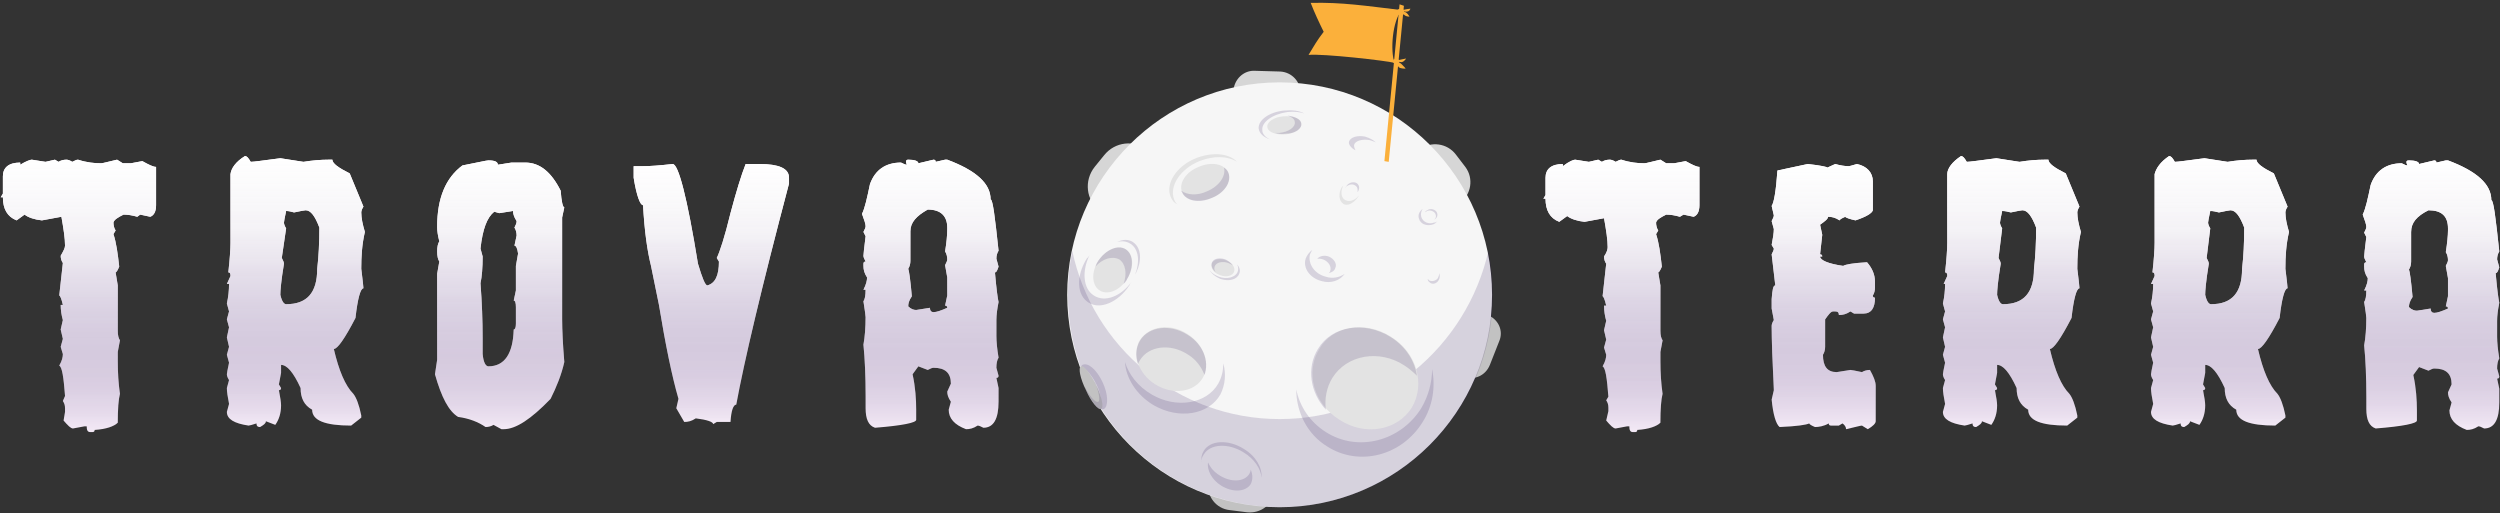
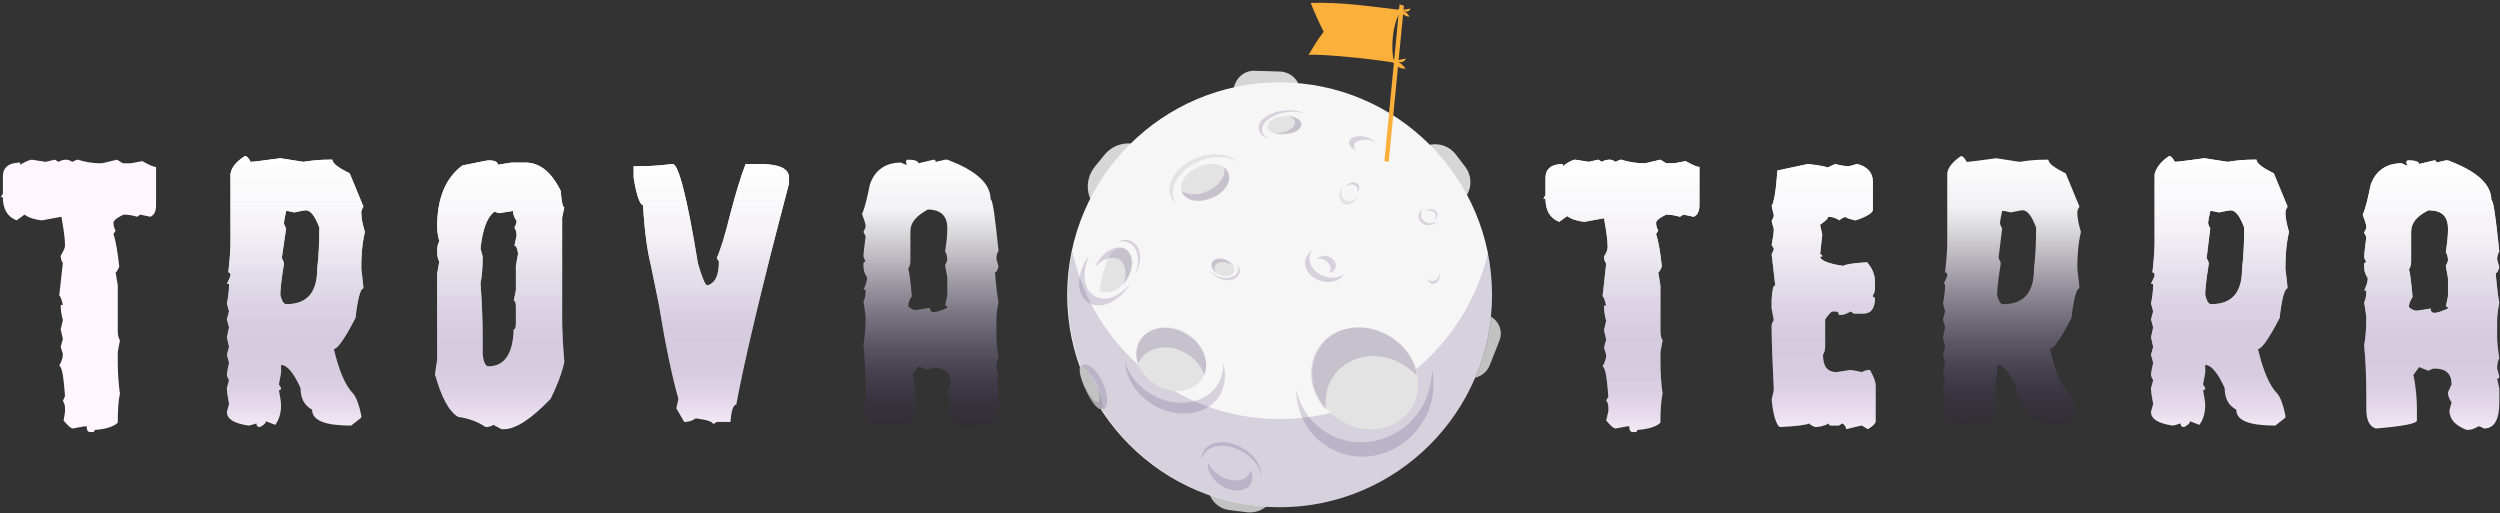
<svg xmlns="http://www.w3.org/2000/svg" version="1.1" id="Layer_1" x="0px" y="0px" viewBox="0 0 346 71" style="enable-background:new 0 0 346 71;" xml:space="preserve">
  <rect x="0" y="0" width="346" height="71" fill="#333333" stroke="none" />
  <style type="text/css">
	.st0{fill:#FFF6FF;}
	.st1{fill:#C2C2C2;}
	.st2{fill:#D6D6D6;}
	.st3{fill:#F6F6F6;}
	.st4{opacity:0.15;fill:#230753;}
	.st5{fill:#E3E3E3;}
	.st6{fill:url(#SVGID_1_);}
	.st7{fill:url(#SVGID_2_);}
	.st8{fill:url(#SVGID_3_);}
	.st9{fill:url(#SVGID_4_);}
	.st10{fill:url(#SVGID_5_);}
	.st11{fill:url(#SVGID_6_);}
	.st12{fill:url(#SVGID_7_);}
	.st13{fill:url(#SVGID_8_);}
	.st14{fill:url(#SVGID_9_);}
	.st15{fill:url(#SVGID_10_);}
	.st16{fill-rule:evenodd;clip-rule:evenodd;fill:#FBB03B;}
</style>
  <g>
    <g>
      <g>
        <g>
          <g>
            <g>
              <g>
                <path class="st0" d="M4.4,22.1l1.9,0.3l1.3-0.3l0.5,0.3c0.3-0.2,0.7-0.3,1.1-0.3c0.2,0,0.5,0.1,0.8,0.3         c0.4-0.2,0.6-0.3,0.8-0.3c1.2,0.4,2.3,0.5,3.2,0.5c0.2,0,0.9-0.2,2.2-0.5l0.8,0.5h1.1l1.6-0.3c0.9,0.5,1.5,0.8,1.9,0.8v5.3         c0,0.9-0.3,1.4-0.8,1.6l-1.4-0.3L19,30c-0.7-0.2-1.3-0.3-1.9-0.3c-0.8,0.4-1.3,0.7-1.4,1.1c0,0.4,0.1,0.8,0.3,1.1l-0.3,0.5         c0.4,1.2,0.6,2.7,0.8,4.5c-0.2,0.5-0.4,0.8-0.5,0.8l0.3,1.8l0,6.3c0,0.6,0.1,1,0.3,1.3l-0.3,1.6v1.3c0,1.6,0.1,3.1,0.3,4.5         c-0.2,0.8-0.3,2.1-0.3,4c-0.5,0.5-1.6,0.9-3.2,1c0,0.2-0.1,0.3-0.3,0.3h-0.3c-0.4,0-0.5-0.3-0.5-0.8h-0.3l-1.6,0.3         c-0.3,0-0.7-0.4-1.3-1.1L9,57v-0.5c0-0.4-0.1-0.7-0.3-1L9,54.8c-0.2-2.6-0.4-4-0.8-4.2c0.4-0.7,0.5-1.2,0.5-1.6l-0.3-1         l0.3-1.1l-0.3-1.3l0.3-1.3c-0.2-0.7-0.3-1.4-0.3-2.1h0.3c-0.2-0.9-0.4-1.3-0.5-1.3l0.5-4.5c-0.2-0.3-0.3-0.6-0.3-1         C8.8,34.7,9,34.3,9,34c0-1-0.2-2.3-0.5-4l-2.7,0.5c-1-0.1-1.9-0.4-2.4-0.8l-1.1,0.8C1,30,0.4,28.9,0.4,27.3H0.1l0.3-0.5v-2.4         c0-1.2,0.8-1.9,2.4-1.9v0.3C3.6,22.3,4.2,22.1,4.4,22.1z" />
                <path class="st0" d="M33.9,21.6c0.3,0,0.5,0.3,0.8,0.8c0.4,0,1.8-0.2,4.1-0.5l3.2,0.5c1.2-0.2,2.4-0.3,3.5-0.3H46         c0,0.5,0.8,1.1,2.4,1.9l1.9,4.6c-0.2,0.3-0.3,0.6-0.3,0.8c0,0.8,0.2,1.7,0.5,2.7c-0.4,1.7-0.5,3.4-0.5,5.1         c0.2,1.6,0.3,2.5,0.3,2.7c-0.4,0-0.8,1.4-1.1,4.1c-1.5,2.9-2.5,4.3-3,4.3c0.7,3,1.6,5.1,2.7,6.2c0.4,0.5,0.8,1.5,1.1,3v0.3         l-1.4,1.1c-3.6,0-5.4-0.7-5.4-2.2c-1.1-0.6-1.6-1.6-1.6-3c-1-2.2-1.9-3.2-2.7-3.2l0,1.1l-0.3,1.6l0.3,0.5         c0,0.2-0.1,0.3-0.3,0.3c0.2,1,0.3,1.7,0.3,2.1c0,1.1-0.3,2-0.8,2.7l-1.3-0.5c0,0.3-0.3,0.5-0.8,0.8c-0.4,0-0.5-0.2-0.5-0.5         c-0.6,0.2-1,0.3-1.1,0.3c-2-0.3-3-0.9-3-1.9l0.3-1.1c-0.2-1-0.3-1.7-0.3-2.2l0.3-1.1c-0.2-0.3-0.3-0.6-0.3-0.8         c0-0.1,0.1-0.7,0.3-1.6l-0.3-1.1l0.3-1.1l-0.3-1.3l0.3-1.4l-0.3-1.1l0.3-1.1l-0.3-1.1c0.2-0.9,0.3-1.8,0.3-2.7h-0.3l0.5-1.1         c0-0.4-0.1-0.5-0.3-0.5c0.2-1.8,0.3-3.2,0.3-4.1l0-9.5C32,23.3,32.6,22.4,33.9,21.6z M39.6,29.2c-0.2,0.9-0.3,1.5-0.3,1.6         c0,0.2,0.1,0.5,0.3,0.8L39,35.7c0.2,0.4,0.3,0.6,0.3,0.8c-0.4,2.4-0.5,3.8-0.5,4.3c0.2,0.9,0.5,1.3,0.8,1.3         c2.9,0,4.3-1.6,4.3-4.9c0.2-1.7,0.3-3.6,0.3-5.7c-0.6-1.6-1.2-2.4-1.9-2.4c-0.1,0-0.7,0.1-1.6,0.3         C40.3,29.3,40,29.2,39.6,29.2z" />
                <path class="st0" d="M67.6,22.2c0.9,0,1.3,0.2,1.3,0.6l1.9-0.3l1.9,0c2,0,3.6,1.3,4.9,3.9c0.1,1.5,0.3,2.3,0.5,2.3l-0.3,1.4         l0,14.1c0,1.5,0.1,3.5,0.3,5.9c-0.4,1.8-1.1,3.5-1.9,5.1c-2.7,2.8-4.8,4.2-6.5,4.2h-0.3l-1.1-0.6c-0.3,0.2-0.7,0.3-1.1,0.3         c-1-0.7-2.3-1.2-3.8-1.4c-1.3-0.8-2.3-2.7-3.2-5.9l0.3-2l0-11.9l0.3-1.7c-0.2-0.3-0.3-0.8-0.3-1.4c0-0.6,0.1-1.1,0.3-1.4         c-0.2-0.8-0.3-1.4-0.3-2c0-4,1.2-6.8,3.5-8.5C66.1,22.5,67.3,22.2,67.6,22.2z M68.4,29.3c-1,0.8-1.6,2.4-1.9,5.1l0.3,1.1         c0,1.5-0.1,2.8-0.3,3.7c0.2,2.6,0.3,5.2,0.3,7.6V49c0.1,1.1,0.4,1.7,0.8,1.7c2.2,0,3.4-1.7,3.5-5.1c0.2,0,0.3-0.3,0.3-0.8         v-2.3c0-0.6-0.1-0.9-0.3-0.9l0.3-1.4l0-3.4l0.3-1.7c-0.1-0.8-0.3-1.1-0.5-1.1l0.3-1.4c0-0.4-0.1-0.8-0.3-1.1         c0.2-0.4,0.3-0.6,0.3-0.9c-0.4-0.6-0.5-1.1-0.5-1.4l-1.9,0.3L68.4,29.3z" />
                <path class="st0" d="M93.1,22.7c0.8,0,2,4.6,3.5,13.8c0.6,2,1,3,1.3,3c1.1-0.3,1.6-1.4,1.6-3.3l-0.3-0.5         c0.4-0.8,1.1-2.9,1.9-6.2c0.8-3,1.5-5.3,2.1-6.8h1.9c2.7,0,4.1,0.6,4.1,1.9v0.8c-3.8,14.4-6.2,24.6-7.3,30.6         c-0.4,0-0.7,0.8-0.8,2.4h-1.9l-0.5,0.3c0-0.3-0.8-0.6-2.4-0.8c-0.6,0.4-1.1,0.5-1.6,0.5l-1.1-1.9l0.3-1.3         c-0.9-3.1-1.8-7.5-2.7-13l-1.1-5.4c-0.5-2-0.9-4.7-1.1-8.4c-0.4,0-0.9-1.3-1.3-3.8l0-1.6h1.3C90,23,91.3,22.9,93.1,22.7z" />
-                 <path class="st0" d="M125.7,22.1c0.9,0,1.4,0.2,1.4,0.5l2.1-0.5c0.2,0,0.3,0.1,0.3,0.3l1.3-0.3h0.3c4,1.5,6,3.3,6,5.5         c0.3,0,0.6,2.4,1.1,7.1c-0.2,0.3-0.3,0.7-0.3,1.1l0.3,1.1c-0.2,0.6-0.3,0.8-0.5,0.8c0.2,2.3,0.4,3.7,0.5,4.1         c-0.2,1-0.3,1.8-0.3,2.5v2.2c0,0.8,0.1,1.8,0.3,3c-0.2,0.3-0.3,0.8-0.3,1.4l0.3,1.1c0,0.2-0.1,0.3-0.3,0.3l0.3,1.4v1.9         c0,2.4-0.7,3.6-2.1,3.6c-0.4-0.2-0.6-0.3-0.8-0.3c-0.6,0.4-1.1,0.5-1.6,0.5c-1.6-0.6-2.4-1.5-2.4-2.7l0.3-1.1         c-0.4-0.6-0.5-1-0.5-1.4l0.5-1.1c0-1.5-0.8-2.2-2.4-2.2c-0.2,0-0.4,0.1-0.8,0.3l-1.3-0.5l-0.8,1.1c0.4,1.8,0.5,3.5,0.5,4.9         v1.4c0,0.4-1.9,0.8-5.7,1.1c-0.9-0.3-1.3-1.2-1.3-2.7v-1.7c0-2.7-0.1-5.1-0.3-7.1c0.2-1.1,0.3-2.4,0.3-3.8         c0-0.2-0.1-0.9-0.3-2.2c0.2-0.3,0.3-0.8,0.3-1.6h-0.3c0.4-0.8,0.5-1.3,0.5-1.7c-0.4-0.6-0.5-1.1-0.5-1.6v-0.3         c0-0.2,0.1-0.3,0.3-0.3c-0.2-0.4-0.3-0.6-0.3-0.8c0-0.2,0.1-1.1,0.3-2.7l-0.3-0.6c0.2-0.4,0.3-0.6,0.3-0.8         c0-0.3-0.2-0.9-0.5-1.7c0.4-0.8,0.7-2.2,1.1-4.1c0.7-2,2.2-3,4.3-3c0.4,0.2,0.6,0.3,0.8,0.3         C125.3,22.3,125.4,22.1,125.7,22.1z M126,32v4.1c0,0.4-0.1,0.8-0.3,1.1c0.1,0.2,0.3,1.5,0.5,3.8c-0.4,0.6-0.5,1-0.5,1.4         c0.4,0.4,0.8,0.5,1.1,0.5l1.9-0.3c0,0.4,0.2,0.6,0.5,0.6c0.4,0,1-0.2,1.9-0.6c0-0.2-0.1-0.3-0.3-0.3l0.3-1.4v-2.5l-0.3-1.7         c0.2-0.4,0.3-0.6,0.3-0.8c0-0.4-0.1-0.8-0.3-1.1c0.2-1.2,0.3-2.3,0.3-3v-0.3c0-1.6-0.9-2.5-2.7-2.5         C126.8,29.9,126,30.8,126,32z" />
                <path class="st0" d="M218,22.1l1.9,0.3l1.3-0.3l0.5,0.3c0.3-0.2,0.7-0.3,1.1-0.3c0.2,0,0.5,0.1,0.8,0.3         c0.4-0.2,0.6-0.3,0.8-0.3c1.2,0.4,2.3,0.5,3.2,0.5c0.2,0,0.9-0.2,2.2-0.5l0.8,0.5h1.1l1.6-0.3c0.9,0.5,1.5,0.8,1.9,0.8v5.3         c0,0.9-0.3,1.4-0.8,1.6l-1.4-0.3l-0.5,0.3c-0.7-0.2-1.3-0.3-1.9-0.3c-0.8,0.4-1.3,0.7-1.4,1.1c0,0.4,0.1,0.8,0.3,1.1         l-0.3,0.5c0.4,1.2,0.6,2.7,0.8,4.5c-0.2,0.5-0.4,0.8-0.5,0.8l0.3,1.8l0,6.3c0,0.6,0.1,1,0.3,1.3l-0.3,1.6v1.3         c0,1.6,0.1,3.1,0.3,4.5c-0.2,0.8-0.3,2.1-0.3,4c-0.5,0.5-1.6,0.9-3.2,1c0,0.2-0.1,0.3-0.3,0.3h-0.3c-0.4,0-0.5-0.3-0.5-0.8         h-0.3l-1.6,0.3c-0.3,0-0.7-0.4-1.3-1.1l0.3-1.3v-0.5c0-0.4-0.1-0.7-0.3-1l0.3-0.5c-0.2-2.6-0.4-4-0.8-4.2         c0.4-0.7,0.5-1.2,0.5-1.6l-0.3-1l0.3-1.1l-0.3-1.3l0.3-1.3c-0.2-0.7-0.3-1.4-0.3-2.1h0.3c-0.2-0.9-0.4-1.3-0.5-1.3l0.5-4.5         c-0.2-0.3-0.3-0.6-0.3-1c0.4-0.6,0.5-1,0.5-1.3c0-1-0.2-2.3-0.5-4l-2.7,0.5c-1-0.1-1.9-0.4-2.4-0.8l-1.1,0.8         c-1.3-0.5-1.9-1.6-1.9-3.2h-0.3l0.3-0.5v-2.4c0-1.2,0.8-1.9,2.4-1.9v0.3C217.2,22.3,217.8,22.1,218,22.1z" />
                <path class="st0" d="M250.2,22.7c1.8,0.2,2.7,0.4,2.7,0.5l1.1-0.5c0.7,0.2,1.3,0.3,1.9,0.3c0.1,0,0.4-0.1,1.1-0.3         c1.4,0.3,2.2,1.2,2.2,2.4v4c-0.1,0.4-0.9,0.9-2.4,1.4c-0.9-0.2-1.4-0.4-1.4-0.5c-0.5,0.2-0.8,0.4-0.8,0.5         c-0.6-0.4-1.1-0.5-1.6-0.5c0,0.3-0.4,0.6-1.1,1.1l0.3,1.4l-0.3,2.7c0.2,0,0.3,0.1,0.3,0.3h-0.3c0,0.5,1.1,1,3.2,1.3         c0.3-0.2,1.4-0.4,3.3-0.5c0.7,0.8,1.1,1.7,1.1,2.7v0.8c0,0.4-0.1,0.8-0.3,1.1c0,0.2,0.1,0.3,0.3,0.3c0,1.4-0.5,2.2-1.6,2.2         l-1.3,0l-0.5-0.3c-0.6,0.4-1.1,0.5-1.6,0.5c0-0.4-0.2-0.5-0.5-0.5h-0.3c-0.3,0-0.6,0.4-1.1,1.1l0,3.8c0,0.4-0.1,0.8-0.3,1.1         c0,1.6,0.6,2.4,1.9,2.4l1.9-0.3c0.1,0,0.7,0.1,1.6,0.3c0.3-0.2,0.7-0.3,1.1-0.3c0.5,0.9,0.8,1.6,0.8,2.2v4.9         c0,0.3-0.4,0.7-1.1,1.1l-0.8-0.5c-0.2,0-0.9,0.2-2.2,0.5c0-0.3-0.2-0.6-0.5-0.8l-0.5,0.3h-1.1c-0.2,0-0.3-0.1-0.3-0.3         c-0.7,0.4-1.4,0.5-1.9,0.5c-0.5-0.2-0.8-0.4-0.8-0.5c-0.4,0.2-1.7,0.4-4.1,0.5c-0.5-0.4-0.9-1.7-1.1-3.8l0.3-1.3         c-0.2-4-0.3-6.9-0.3-8.9c0-0.2,0.1-0.5,0.3-0.8l-0.3-1.6v-1.3c0.1-1.3,0.2-1.9,0.5-1.9l-0.5-4.3c0.2-0.4,0.3-0.6,0.3-0.8         l-0.3-0.5c0.2-1,0.3-1.7,0.3-2.2l-0.3-1.1c0.2-0.4,0.3-0.6,0.3-0.8l-0.3-1.3c0.3-0.4,0.6-2,0.8-4.9L250.2,22.7z" />
-                 <path class="st0" d="M271.4,21.6c0.3,0,0.5,0.3,0.8,0.8c0.4,0,1.8-0.2,4.1-0.5l3.2,0.5c1.2-0.2,2.4-0.3,3.5-0.3h0.5         c0,0.5,0.8,1.1,2.4,1.9l1.9,4.6c-0.2,0.3-0.3,0.6-0.3,0.8c0,0.8,0.2,1.7,0.5,2.7c-0.4,1.7-0.5,3.4-0.5,5.1         c0.2,1.6,0.3,2.5,0.3,2.7c-0.4,0-0.8,1.4-1.1,4.1c-1.5,2.9-2.5,4.3-3,4.3c0.7,3,1.6,5.1,2.7,6.2c0.4,0.5,0.8,1.5,1.1,3v0.3         l-1.4,1.1c-3.6,0-5.4-0.7-5.4-2.2c-1.1-0.6-1.6-1.6-1.6-3c-1-2.2-1.9-3.2-2.7-3.2v1.1l-0.3,1.6l0.3,0.5         c0,0.2-0.1,0.3-0.3,0.3c0.2,1,0.3,1.7,0.3,2.1c0,1.1-0.3,2-0.8,2.7l-1.3-0.5c0,0.3-0.3,0.5-0.8,0.8c-0.4,0-0.5-0.2-0.5-0.5         c-0.6,0.2-1,0.3-1.1,0.3c-2-0.3-3-0.9-3-1.9l0.3-1.1c-0.2-1-0.3-1.7-0.3-2.2l0.3-1.1c-0.2-0.3-0.3-0.6-0.3-0.8         c0-0.1,0.1-0.7,0.3-1.6l-0.3-1.1l0.3-1.1l-0.3-1.3l0.3-1.4l-0.3-1.1l0.3-1.1l-0.3-1.1c0.2-0.9,0.3-1.8,0.3-2.7H269l0.5-1.1         c0-0.4-0.1-0.5-0.3-0.5c0.2-1.8,0.3-3.2,0.3-4.1l0-9.5C269.5,23.3,270.2,22.4,271.4,21.6z M277.1,29.2         c-0.2,0.9-0.3,1.5-0.3,1.6c0,0.2,0.1,0.5,0.3,0.8l-0.5,4.1c0.2,0.4,0.3,0.6,0.3,0.8c-0.4,2.4-0.5,3.8-0.5,4.3         c0.2,0.9,0.5,1.3,0.8,1.3c2.9,0,4.3-1.6,4.3-4.9c0.2-1.7,0.3-3.6,0.3-5.7c-0.6-1.6-1.2-2.4-1.9-2.4c-0.1,0-0.7,0.1-1.6,0.3         C277.9,29.3,277.5,29.2,277.1,29.2z" />
                <path class="st0" d="M300.2,21.6c0.3,0,0.5,0.3,0.8,0.8c0.4,0,1.8-0.2,4.1-0.5l3.2,0.5c1.2-0.2,2.4-0.3,3.5-0.3h0.5         c0,0.5,0.8,1.1,2.4,1.9l1.9,4.6c-0.2,0.3-0.3,0.6-0.3,0.8c0,0.8,0.2,1.7,0.5,2.7c-0.4,1.7-0.5,3.4-0.5,5.1         c0.2,1.6,0.3,2.5,0.3,2.7c-0.4,0-0.8,1.4-1.1,4.1c-1.5,2.9-2.5,4.3-3,4.3c0.7,3,1.6,5.1,2.7,6.2c0.4,0.5,0.8,1.5,1.1,3v0.3         l-1.4,1.1c-3.6,0-5.4-0.7-5.4-2.2c-1.1-0.6-1.6-1.6-1.6-3c-1-2.2-1.9-3.2-2.7-3.2l0,1.1l-0.3,1.6l0.3,0.5         c0,0.2-0.1,0.3-0.3,0.3c0.2,1,0.3,1.7,0.3,2.1c0,1.1-0.3,2-0.8,2.7l-1.3-0.5c0,0.3-0.3,0.5-0.8,0.8c-0.4,0-0.5-0.2-0.5-0.5         c-0.6,0.2-1,0.3-1.1,0.3c-2-0.3-3-0.9-3-1.9l0.3-1.1c-0.2-1-0.3-1.7-0.3-2.2l0.3-1.1c-0.2-0.3-0.3-0.6-0.3-0.8         c0-0.1,0.1-0.7,0.3-1.6l-0.3-1.1l0.3-1.1l-0.3-1.3l0.3-1.4l-0.3-1.1l0.3-1.1l-0.3-1.1c0.2-0.9,0.3-1.8,0.3-2.7h-0.3l0.5-1.1         c0-0.4-0.1-0.5-0.3-0.5c0.2-1.8,0.3-3.2,0.3-4.1l0-9.5C298.4,23.3,299,22.4,300.2,21.6z M305.9,29.2         c-0.2,0.9-0.3,1.5-0.3,1.6c0,0.2,0.1,0.5,0.3,0.8l-0.5,4.1c0.2,0.4,0.3,0.6,0.3,0.8c-0.4,2.4-0.5,3.8-0.5,4.3         c0.2,0.9,0.5,1.3,0.8,1.3c2.9,0,4.3-1.6,4.3-4.9c0.2-1.7,0.3-3.6,0.3-5.7c-0.6-1.6-1.2-2.4-1.9-2.4c-0.1,0-0.7,0.1-1.6,0.3         C306.7,29.3,306.3,29.2,305.9,29.2z" />
                <path class="st0" d="M333.4,22.2c0.9,0,1.4,0.2,1.4,0.5l2.1-0.5c0.2,0,0.3,0.1,0.3,0.3l1.3-0.3h0.3c4,1.5,6,3.3,6,5.5         c0.3,0,0.6,2.4,1.1,7.1c-0.2,0.3-0.3,0.7-0.3,1.1l0.3,1.1c-0.2,0.6-0.3,0.8-0.5,0.8c0.2,2.3,0.4,3.7,0.5,4.1         c-0.2,1-0.3,1.8-0.3,2.5v2.2c0,0.8,0.1,1.8,0.3,3c-0.2,0.3-0.3,0.8-0.3,1.4l0.3,1.1c0,0.2-0.1,0.3-0.3,0.3l0.3,1.4v1.9         c0,2.4-0.7,3.6-2.1,3.6c-0.4-0.2-0.6-0.3-0.8-0.3c-0.6,0.4-1.1,0.5-1.6,0.5c-1.6-0.6-2.4-1.5-2.4-2.7l0.3-1.1         c-0.4-0.6-0.5-1-0.5-1.4l0.5-1.1c0-1.5-0.8-2.2-2.4-2.2c-0.2,0-0.4,0.1-0.8,0.3l-1.3-0.5l-0.8,1.1c0.4,1.8,0.5,3.5,0.5,4.9         v1.4c0,0.4-1.9,0.8-5.7,1.1c-0.9-0.3-1.3-1.2-1.3-2.7v-1.7c0-2.7-0.1-5.1-0.3-7.1c0.2-1.1,0.3-2.4,0.3-3.8         c0-0.2-0.1-0.9-0.3-2.2c0.2-0.3,0.3-0.8,0.3-1.6h-0.3c0.4-0.8,0.5-1.3,0.5-1.7c-0.4-0.6-0.5-1.1-0.5-1.6v-0.3         c0-0.2,0.1-0.3,0.3-0.3c-0.2-0.4-0.3-0.6-0.3-0.8c0-0.2,0.1-1.1,0.3-2.7l-0.3-0.6c0.2-0.4,0.3-0.6,0.3-0.8         c0-0.3-0.2-0.9-0.5-1.7c0.4-0.8,0.7-2.2,1.1-4.1c0.7-2,2.2-3,4.3-3c0.4,0.2,0.6,0.3,0.8,0.3         C332.9,22.3,333.1,22.2,333.4,22.2z M333.7,32.1v4.1c0,0.4-0.1,0.8-0.3,1.1c0.1,0.2,0.3,1.5,0.5,3.8c-0.4,0.6-0.5,1-0.5,1.4         c0.4,0.4,0.8,0.5,1.1,0.5l1.9-0.3c0,0.4,0.2,0.6,0.5,0.6c0.4,0,1-0.2,1.9-0.6c0-0.2-0.1-0.3-0.3-0.3l0.3-1.4v-2.5l-0.3-1.7         c0.2-0.4,0.3-0.6,0.3-0.8c0-0.4-0.1-0.8-0.3-1.1c0.2-1.3,0.3-2.3,0.3-3v-0.3c0-1.7-0.9-2.5-2.7-2.5         C334.5,29.9,333.7,30.8,333.7,32.1z" />
              </g>
            </g>
          </g>
          <g>
            <path class="st1" d="M171.2,62l2.4,0.3c1.9,0.2,3.2,1.9,3,3.8l-0.2,1.8c-0.2,1.9-1.9,3.2-3.8,3l-2.4-0.3       c-1.9-0.2-3.2-1.9-3-3.8l0.2-1.8C167.7,63.1,169.4,61.8,171.2,62z" />
            <path class="st1" d="M198.2,47.4l1.3-3.3c0.6-1.5,2.2-2.2,3.6-1.6l2.8,1.1c1.5,0.6,2.2,2.2,1.6,3.6l-1.3,3.3       c-0.6,1.5-2.2,2.2-3.6,1.6l-2.8-1.1C198.4,50.5,197.7,48.9,198.2,47.4z" />
            <path class="st2" d="M201.5,21.4l1.3,1.7c1.2,1.6,0.8,3.8-0.7,5l-1.2,0.9c-1.6,1.2-3.8,0.8-5-0.7l-1.3-1.7       c-1.2-1.6-0.8-3.8,0.7-5l1.2-0.9C198,19.5,200.3,19.8,201.5,21.4z" />
            <path class="st2" d="M173.7,9.8l3.5,0.1c1.6,0.1,2.8,1.4,2.8,3l-0.1,2.9c-0.1,1.6-1.4,2.8-3,2.8l-3.5-0.1       c-1.6-0.1-2.8-1.4-2.8-3l0.1-2.9C170.8,11,172.1,9.7,173.7,9.8z" />
            <path class="st2" d="M159.6,26.9l-1.3,1.6c-1.5,1.9-4.2,2.2-6.1,0.7l0,0c-1.9-1.5-2.2-4.2-0.7-6.1l1.3-1.6       c1.5-1.9,4.2-2.2,6.1-0.7l0,0C160.7,22.3,161.1,25,159.6,26.9z" />
            <path class="st3" d="M206.5,40.8c0,16.2-13.2,29.4-29.4,29.4c-16.2,0-29.4-13.2-29.4-29.4c0-16.2,13.2-29.4,29.4-29.4       C193.3,11.4,206.5,24.6,206.5,40.8z" />
            <path class="st4" d="M177.1,58c-14.1,0-25.9-10-28.7-23.3c-0.4,2-0.6,4-0.6,6.1c0,16.2,13.2,29.4,29.4,29.4       c16.2,0,29.4-13.2,29.4-29.4c0-2.1-0.2-4.1-0.6-6.1C203,48,191.2,58,177.1,58z" />
            <path class="st5" d="M170,23.9c0.5,1.2-0.5,2.8-2.3,3.5c-1.8,0.7-3.6,0.4-4.1-0.8c-0.5-1.2,0.5-2.8,2.3-3.5       C167.7,22.3,169.5,22.7,170,23.9z" />
            <path class="st5" d="M162.5,27.6c-0.7-1.8,0.8-4.2,3.5-5.3c2-0.8,4-0.7,5.2,0.1c-1.1-1.2-3.4-1.4-5.7-0.5       c-2.7,1.1-4.2,3.5-3.5,5.3c0.2,0.5,0.5,0.9,1,1.1C162.8,28.2,162.6,27.9,162.5,27.6z" />
            <path class="st4" d="M170,23.9c-0.1-0.3-0.3-0.5-0.6-0.7c0.3,1.2-0.7,2.6-2.4,3.3c-1.3,0.6-2.7,0.5-3.5-0.1       c0,0.1,0,0.1,0.1,0.2c0.5,1.2,2.3,1.6,4.1,0.8C169.5,26.7,170.5,25.1,170,23.9z" />
            <path class="st5" d="M180.1,17.1c0.1,0.7-0.9,1.4-2.2,1.5c-1.3,0.1-2.4-0.3-2.5-1c-0.1-0.7,0.9-1.4,2.2-1.5       S180.1,16.4,180.1,17.1z" />
            <path class="st5" d="M186.2,27.7c-0.6-0.3-0.7-1.2-0.3-2c-0.1,0.1-0.1,0.1-0.2,0.2c-0.5,0.9-0.4,1.9,0.2,2.3       c0.6,0.4,1.5-0.1,2.1-1c0-0.1,0.1-0.2,0.1-0.2C187.6,27.7,186.8,28,186.2,27.7z" />
            <path class="st4" d="M174.7,18c-0.1-1.1,1.4-2.2,3.5-2.5c0.9-0.1,1.7,0,2.3,0.2c-0.7-0.4-1.7-0.5-2.8-0.4       c-2,0.2-3.6,1.3-3.5,2.5c0.1,0.7,0.7,1.2,1.6,1.5C175.1,19,174.7,18.5,174.7,18z" />
            <path class="st4" d="M180.1,17.1c-0.1-0.6-0.9-1-1.9-1.1c0.6,0.2,1,0.5,1,0.9c0.1,0.7-0.9,1.4-2.2,1.5c-0.2,0-0.3,0-0.5,0       c0.4,0.1,0.9,0.2,1.4,0.1C179.3,18.5,180.2,17.8,180.1,17.1z" />
-             <path class="st5" d="M155.8,34.5c1.1,0.7,1.2,2.5,0.2,4.1c-1,1.6-2.7,2.3-3.8,1.6c-1.1-0.7-1.2-2.5-0.2-4.1       C153,34.6,154.7,33.8,155.8,34.5z" />
+             <path class="st5" d="M155.8,34.5c1.1,0.7,1.2,2.5,0.2,4.1c-1,1.6-2.7,2.3-3.8,1.6C153,34.6,154.7,33.8,155.8,34.5z" />
            <path class="st4" d="M156.4,33.7c1.2,0.7,1.4,2.5,0.7,4.3c1-1.8,0.9-3.7-0.3-4.5c-0.6-0.4-1.4-0.4-2.2,0       C155.2,33.3,155.9,33.4,156.4,33.7z" />
            <path class="st4" d="M151.4,40.9c-1.5-0.9-1.7-3.4-0.6-5.6c-0.1,0.2-0.2,0.3-0.4,0.5c-1.5,2.4-1.4,5.1,0.3,6.1       c1.6,1,4.1-0.1,5.6-2.4c0.1-0.2,0.2-0.4,0.3-0.5C155.2,41,152.9,41.9,151.4,40.9z" />
            <path class="st4" d="M155.8,34.5c-1.1-0.7-2.8,0.1-3.8,1.6c-0.2,0.3-0.3,0.5-0.4,0.8c1-1.1,2.3-1.5,3.3-1       c0.9,0.6,1.1,2,0.6,3.4c0.2-0.2,0.4-0.4,0.5-0.7C156.9,37.1,156.9,35.2,155.8,34.5z" />
            <path class="st5" d="M164.3,46.2c2.4,1.5,3.3,4.3,2.1,6.2c-1.2,1.9-4.1,2.3-6.5,0.8c-2.4-1.5-3.3-4.3-2.1-6.2       C159.1,45.1,162,44.7,164.3,46.2z" />
            <path class="st4" d="M157.8,49.8c1.2-1.9,4.1-2.3,6.5-0.8c1.2,0.7,2,1.8,2.4,2.9c0.7-1.9-0.2-4.3-2.4-5.6       c-2.4-1.5-5.3-1.1-6.5,0.8c-0.6,1-0.7,2.2-0.3,3.3C157.6,50.1,157.7,50,157.8,49.8z" />
            <path class="st4" d="M169.3,50.3c0,1-0.2,1.9-0.7,2.8c-1.6,2.8-5.8,3.5-9.2,1.5c-1.9-1.1-3.2-2.8-3.7-4.5c0.1,2.2,1.6,4.6,4,6       c3.5,2,7.6,1.3,9.2-1.5C169.6,53.2,169.7,51.7,169.3,50.3z" />
            <path class="st4" d="M166.6,62.9c0.9-1.5,3.4-1.6,5.5-0.3c1.5,0.9,2.4,2.3,2.5,3.5c0.1-1.4-0.8-3-2.5-4       c-2.1-1.3-4.6-1.2-5.5,0.3c-0.3,0.5-0.4,1-0.3,1.6C166.2,63.6,166.4,63.2,166.6,62.9z" />
            <path class="st4" d="M173.1,65c0,0.2-0.1,0.4-0.2,0.6c-0.7,1.1-2.5,1.2-4.1,0.2c-0.8-0.5-1.3-1.1-1.6-1.8       c-0.2,1,0.5,2.4,1.8,3.2c1.6,1,3.4,0.9,4.1-0.2C173.4,66.4,173.4,65.7,173.1,65z" />
            <path class="st5" d="M192.5,46.6c3.6,2.2,4.8,6.6,2.9,9.8c-2,3.2-6.5,4-10,1.7c-3.6-2.2-4.8-6.6-2.8-9.8       C184.4,45.1,188.9,44.3,192.5,46.6z" />
            <path class="st4" d="M184.4,52.3c2-3.2,6.5-4,10-1.7c0.6,0.4,1.2,0.9,1.7,1.4c-0.3-2.1-1.6-4.1-3.7-5.4       c-3.6-2.2-8.1-1.5-10,1.7c-1.6,2.6-1.1,6,1.1,8.4C183.3,55.2,183.6,53.6,184.4,52.3z" />
            <path class="st4" d="M198.2,51.1c0,1.8-0.5,3.7-1.5,5.4c-2.9,4.6-8.8,6.1-13.2,3.3c-2.2-1.4-3.6-3.5-4.1-5.9       c0,3.1,1.5,6.2,4.3,7.9c4.4,2.8,10.3,1.3,13.2-3.4C198.3,56.2,198.7,53.5,198.2,51.1z" />
            <path class="st5" d="M170.8,37.6c-0.2,0.6-1.1,0.8-1.9,0.5c-0.9-0.3-1.4-1-1.2-1.6c0.2-0.6,1.1-0.8,1.9-0.5       C170.5,36.3,171,37,170.8,37.6z" />
            <path class="st4" d="M171.2,36.6c0.2,0.3,0.2,0.7,0.1,1c-0.3,0.8-1.5,1.1-2.6,0.7c-0.5-0.2-1-0.5-1.3-0.9       c0.3,0.5,0.8,0.9,1.5,1.2c1.2,0.4,2.3,0.1,2.6-0.7C171.7,37.5,171.6,37,171.2,36.6z" />
            <path class="st4" d="M168.1,36.9c0.2-0.6,1.1-0.8,1.9-0.5c0.2,0.1,0.4,0.2,0.6,0.3c-0.2-0.3-0.6-0.6-1-0.8       c-0.9-0.3-1.7-0.1-1.9,0.5c-0.1,0.4,0.1,0.9,0.6,1.3C168.1,37.5,168,37.2,168.1,36.9z" />
            <path class="st4" d="M183.9,35.5c-0.6-0.2-1.2-0.1-1.6,0.3c0.3,0,0.5,0,0.8,0.1c0.8,0.3,1.2,1,1,1.6c0,0.1-0.1,0.2-0.2,0.3       c0.4-0.1,0.8-0.3,0.9-0.7C185.1,36.5,184.6,35.8,183.9,35.5z" />
            <path class="st4" d="M183.5,38.3c-1.6-0.4-2.5-1.8-2.2-3.1c0.1-0.2,0.2-0.4,0.3-0.6c-0.4,0.3-0.7,0.7-0.9,1.2       c-0.4,1.3,0.6,2.7,2.2,3.1c1.3,0.4,2.6-0.1,3.2-1C185.4,38.4,184.4,38.6,183.5,38.3z" />
            <path class="st4" d="M199.2,37.8c0,0.2-0.1,0.5-0.2,0.7c-0.3,0.4-0.9,0.5-1.2,0.3c-0.1-0.1-0.1-0.1-0.2-0.2       c0,0.2,0.1,0.4,0.3,0.5c0.3,0.3,0.9,0.2,1.2-0.3C199.3,38.5,199.3,38.1,199.2,37.8z" />
            <path class="st4" d="M186.5,25.7c0.5-0.3,1-0.2,1.3,0.2c0.1,0.2,0.1,0.4,0.1,0.7c0.2-0.3,0.3-0.7,0.1-1       c-0.2-0.4-0.8-0.5-1.3-0.2c-0.2,0.1-0.4,0.4-0.5,0.6C186.2,25.9,186.3,25.8,186.5,25.7z" />
            <path class="st4" d="M198.9,29.5c-0.1-0.4-0.7-0.7-1.2-0.5c-0.2,0.1-0.4,0.2-0.5,0.4c0.1-0.1,0.2-0.1,0.3-0.2       c0.5-0.2,1.1,0.1,1.2,0.5c0.1,0.3,0,0.5-0.2,0.7C198.9,30.2,199,29.8,198.9,29.5z" />
            <path class="st4" d="M187.4,20.1c0.1-0.6,1.1-0.9,2.2-0.7c0.3,0.1,0.6,0.2,0.8,0.3c-0.3-0.3-0.8-0.6-1.5-0.8       c-1.1-0.2-2,0.1-2.2,0.7c-0.1,0.4,0.3,0.9,0.9,1.2C187.5,20.6,187.4,20.4,187.4,20.1z" />
            <g>
              <g>
                <path class="st4" d="M152.6,52.9c-0.8-1.7-2-2.8-2.8-2.4c-0.1,0.1-0.2,0.2-0.2,0.2c0.5,0.2,1.5,1.1,2.2,2.6         c0.7,1.4,0.6,2.8,0.5,3.3c0.3,0.1,0.5,0,0.5,0C153.4,56.2,153.4,54.6,152.6,52.9z" />
              </g>
              <path class="st1" d="M151.7,53.3c0.8,1.6,1.1,3.1,0.7,3.3c-0.4,0.2-1.4-1-2.1-2.6c-0.8-1.6-1.1-3.1-0.7-3.3        C150,50.5,150.9,51.7,151.7,53.3z" />
              <path class="st4" d="M151.7,53.3c-0.1-0.2-0.2-0.3-0.2-0.5c0.6,1.4,0.8,2.7,0.5,2.8c-0.4,0.2-1.2-0.8-1.9-2.1        c0.1,0.2,0.1,0.3,0.2,0.5c0.8,1.6,1.7,2.8,2.1,2.6C152.8,56.4,152.5,54.9,151.7,53.3z" />
            </g>
            <path class="st4" d="M198.5,30.8c-0.8,0.3-1.6-0.1-1.8-0.8c-0.1-0.4,0-0.8,0.2-1.1c-0.5,0.4-0.7,0.9-0.5,1.4       c0.2,0.7,1,1,1.8,0.8c0.4-0.1,0.6-0.3,0.8-0.6C198.9,30.7,198.7,30.8,198.5,30.8z" />
          </g>
        </g>
      </g>
      <g>
        <g>
          <g>
            <linearGradient id="SVGID_1_" gradientUnits="userSpaceOnUse" x1="10.91" y1="59.868" x2="10.91" y2="22.06">
              <stop offset="0" style="stop-color:#230753;stop-opacity:5.000000e-02" />
              <stop offset="0.119" style="stop-color:#543E79;stop-opacity:0.183" />
              <stop offset="0.254" style="stop-color:#85769F;stop-opacity:0.336" />
              <stop offset="0.387" style="stop-color:#AEA4C0;stop-opacity:0.485" />
              <stop offset="0.512" style="stop-color:#CEC8D9;stop-opacity:0.626" />
              <stop offset="0.629" style="stop-color:#E5E2EA;stop-opacity:0.758" />
              <stop offset="0.734" style="stop-color:#F3F2F5;stop-opacity:0.876" />
              <stop offset="0.817" style="stop-color:#F8F7F9;stop-opacity:0.969" />
              <stop offset="1" style="stop-color:#FFFFFF" />
            </linearGradient>
-             <path class="st6" d="M4.4,22.1l1.9,0.3l1.3-0.3l0.5,0.3c0.3-0.2,0.7-0.3,1.1-0.3c0.2,0,0.5,0.1,0.8,0.3       c0.4-0.2,0.6-0.3,0.8-0.3c1.2,0.4,2.3,0.5,3.2,0.5c0.2,0,0.9-0.2,2.2-0.5l0.8,0.5h1.1l1.6-0.3c0.9,0.5,1.5,0.8,1.9,0.8v5.3       c0,0.9-0.3,1.4-0.8,1.6l-1.4-0.3L19,30c-0.7-0.2-1.3-0.3-1.9-0.3c-0.8,0.4-1.3,0.7-1.4,1.1c0,0.4,0.1,0.8,0.3,1.1l-0.3,0.5       c0.4,1.2,0.6,2.7,0.8,4.5c-0.2,0.5-0.4,0.8-0.5,0.8l0.3,1.8l0,6.3c0,0.6,0.1,1,0.3,1.3l-0.3,1.6v1.3c0,1.6,0.1,3.1,0.3,4.5       c-0.2,0.8-0.3,2.1-0.3,4c-0.5,0.5-1.6,0.9-3.2,1c0,0.2-0.1,0.3-0.3,0.3h-0.3c-0.4,0-0.5-0.3-0.5-0.8h-0.3l-1.6,0.3       c-0.3,0-0.7-0.4-1.3-1.1L9,57v-0.5c0-0.4-0.1-0.7-0.3-1L9,54.8c-0.2-2.6-0.4-4-0.8-4.2c0.4-0.7,0.5-1.2,0.5-1.6l-0.3-1l0.3-1.1       l-0.3-1.3l0.3-1.3c-0.2-0.7-0.3-1.4-0.3-2.1h0.3c-0.2-0.9-0.4-1.3-0.5-1.3l0.5-4.5c-0.2-0.3-0.3-0.6-0.3-1       C8.8,34.7,9,34.3,9,34c0-1-0.2-2.3-0.5-4l-2.7,0.5c-1-0.1-1.9-0.4-2.4-0.8l-1.1,0.8C1,30,0.4,28.9,0.4,27.3H0.1l0.3-0.5v-2.4       c0-1.2,0.8-1.9,2.4-1.9v0.3C3.6,22.3,4.2,22.1,4.4,22.1z" />
            <linearGradient id="SVGID_2_" gradientUnits="userSpaceOnUse" x1="41.036" y1="59.178" x2="41.036" y2="21.608">
              <stop offset="0" style="stop-color:#230753;stop-opacity:5.000000e-02" />
              <stop offset="0.119" style="stop-color:#543E79;stop-opacity:0.183" />
              <stop offset="0.254" style="stop-color:#85769F;stop-opacity:0.336" />
              <stop offset="0.387" style="stop-color:#AEA4C0;stop-opacity:0.485" />
              <stop offset="0.512" style="stop-color:#CEC8D9;stop-opacity:0.626" />
              <stop offset="0.629" style="stop-color:#E5E2EA;stop-opacity:0.758" />
              <stop offset="0.734" style="stop-color:#F3F2F5;stop-opacity:0.876" />
              <stop offset="0.817" style="stop-color:#F8F7F9;stop-opacity:0.969" />
              <stop offset="1" style="stop-color:#FFFFFF" />
            </linearGradient>
            <path class="st7" d="M33.9,21.6c0.3,0,0.5,0.3,0.8,0.8c0.4,0,1.8-0.2,4.1-0.5l3.2,0.5c1.2-0.2,2.4-0.3,3.5-0.3H46       c0,0.5,0.8,1.1,2.4,1.9l1.9,4.6c-0.2,0.3-0.3,0.6-0.3,0.8c0,0.8,0.2,1.7,0.5,2.7c-0.4,1.7-0.5,3.4-0.5,5.1       c0.2,1.6,0.3,2.5,0.3,2.7c-0.4,0-0.8,1.4-1.1,4.1c-1.5,2.9-2.5,4.3-3,4.3c0.7,3,1.6,5.1,2.7,6.2c0.4,0.5,0.8,1.5,1.1,3v0.3       l-1.4,1.1c-3.6,0-5.4-0.7-5.4-2.2c-1.1-0.6-1.6-1.6-1.6-3c-1-2.2-1.9-3.2-2.7-3.2l0,1.1l-0.3,1.6l0.3,0.5       c0,0.2-0.1,0.3-0.3,0.3c0.2,1,0.3,1.7,0.3,2.1c0,1.1-0.3,2-0.8,2.7l-1.3-0.5c0,0.3-0.3,0.5-0.8,0.8c-0.4,0-0.5-0.2-0.5-0.5       c-0.6,0.2-1,0.3-1.1,0.3c-2-0.3-3-0.9-3-1.9l0.3-1.1c-0.2-1-0.3-1.7-0.3-2.2l0.3-1.1c-0.2-0.3-0.3-0.6-0.3-0.8       c0-0.1,0.1-0.7,0.3-1.6l-0.3-1.1l0.3-1.1l-0.3-1.3l0.3-1.4l-0.3-1.1l0.3-1.1l-0.3-1.1c0.2-0.9,0.3-1.8,0.3-2.7h-0.3l0.5-1.1       c0-0.4-0.1-0.5-0.3-0.5c0.2-1.8,0.3-3.2,0.3-4.1l0-9.5C32,23.3,32.6,22.4,33.9,21.6z M39.6,29.2c-0.2,0.9-0.3,1.5-0.3,1.6       c0,0.2,0.1,0.5,0.3,0.8L39,35.7c0.2,0.4,0.3,0.6,0.3,0.8c-0.4,2.4-0.5,3.8-0.5,4.3c0.2,0.9,0.5,1.3,0.8,1.3       c2.9,0,4.3-1.6,4.3-4.9c0.2-1.7,0.3-3.6,0.3-5.7c-0.6-1.6-1.2-2.4-1.9-2.4c-0.1,0-0.7,0.1-1.6,0.3C40.3,29.3,40,29.2,39.6,29.2       z" />
            <linearGradient id="SVGID_3_" gradientUnits="userSpaceOnUse" x1="69.179" y1="59.491" x2="69.179" y2="22.248">
              <stop offset="0" style="stop-color:#230753;stop-opacity:5.000000e-02" />
              <stop offset="0.119" style="stop-color:#543E79;stop-opacity:0.183" />
              <stop offset="0.254" style="stop-color:#85769F;stop-opacity:0.336" />
              <stop offset="0.387" style="stop-color:#AEA4C0;stop-opacity:0.485" />
              <stop offset="0.512" style="stop-color:#CEC8D9;stop-opacity:0.626" />
              <stop offset="0.629" style="stop-color:#E5E2EA;stop-opacity:0.758" />
              <stop offset="0.734" style="stop-color:#F3F2F5;stop-opacity:0.876" />
              <stop offset="0.817" style="stop-color:#F8F7F9;stop-opacity:0.969" />
              <stop offset="1" style="stop-color:#FFFFFF" />
            </linearGradient>
            <path class="st8" d="M67.6,22.2c0.9,0,1.3,0.2,1.3,0.6l1.9-0.3l1.9,0c2,0,3.6,1.3,4.9,3.9c0.1,1.5,0.3,2.3,0.5,2.3l-0.3,1.4       l0,14.1c0,1.5,0.1,3.5,0.3,5.9c-0.4,1.8-1.1,3.5-1.9,5.1c-2.7,2.8-4.8,4.2-6.5,4.2h-0.3l-1.1-0.6c-0.3,0.2-0.7,0.3-1.1,0.3       c-1-0.7-2.3-1.2-3.8-1.4c-1.3-0.8-2.3-2.7-3.2-5.9l0.3-2l0-11.9l0.3-1.7c-0.2-0.3-0.3-0.8-0.3-1.4c0-0.6,0.1-1.1,0.3-1.4       c-0.2-0.8-0.3-1.4-0.3-2c0-4,1.2-6.8,3.5-8.5C66.1,22.5,67.3,22.2,67.6,22.2z M68.4,29.3c-1,0.8-1.6,2.4-1.9,5.1l0.3,1.1       c0,1.5-0.1,2.8-0.3,3.7c0.2,2.6,0.3,5.2,0.3,7.6V49c0.1,1.1,0.4,1.7,0.8,1.7c2.2,0,3.4-1.7,3.5-5.1c0.2,0,0.3-0.3,0.3-0.8v-2.3       c0-0.6-0.1-0.9-0.3-0.9l0.3-1.4l0-3.4l0.3-1.7c-0.1-0.8-0.3-1.1-0.5-1.1l0.3-1.4c0-0.4-0.1-0.8-0.3-1.1       c0.2-0.4,0.3-0.6,0.3-0.9c-0.4-0.6-0.5-1.1-0.5-1.4l-1.9,0.3L68.4,29.3z" />
            <linearGradient id="SVGID_4_" gradientUnits="userSpaceOnUse" x1="98.544" y1="58.639" x2="98.544" y2="22.688">
              <stop offset="0" style="stop-color:#230753;stop-opacity:5.000000e-02" />
              <stop offset="0.119" style="stop-color:#543E79;stop-opacity:0.183" />
              <stop offset="0.254" style="stop-color:#85769F;stop-opacity:0.336" />
              <stop offset="0.387" style="stop-color:#AEA4C0;stop-opacity:0.485" />
              <stop offset="0.512" style="stop-color:#CEC8D9;stop-opacity:0.626" />
              <stop offset="0.629" style="stop-color:#E5E2EA;stop-opacity:0.758" />
              <stop offset="0.734" style="stop-color:#F3F2F5;stop-opacity:0.876" />
              <stop offset="0.817" style="stop-color:#F8F7F9;stop-opacity:0.969" />
              <stop offset="1" style="stop-color:#FFFFFF" />
            </linearGradient>
            <path class="st9" d="M93.1,22.7c0.8,0,2,4.6,3.5,13.8c0.6,2,1,3,1.3,3c1.1-0.3,1.6-1.4,1.6-3.3l-0.3-0.5       c0.4-0.8,1.1-2.9,1.9-6.2c0.8-3,1.5-5.3,2.1-6.8h1.9c2.7,0,4.1,0.6,4.1,1.9v0.8c-3.8,14.4-6.2,24.6-7.3,30.6       c-0.4,0-0.7,0.8-0.8,2.4h-1.9l-0.5,0.3c0-0.3-0.8-0.6-2.4-0.8c-0.6,0.4-1.1,0.5-1.6,0.5l-1.1-1.9l0.3-1.3       c-0.9-3.1-1.8-7.5-2.7-13l-1.1-5.4c-0.5-2-0.9-4.7-1.1-8.4c-0.4,0-0.9-1.3-1.3-3.8l0-1.6h1.3C90,23,91.3,22.9,93.1,22.7z" />
            <linearGradient id="SVGID_5_" gradientUnits="userSpaceOnUse" x1="128.58" y1="59.48" x2="128.58" y2="22.145">
              <stop offset="0" style="stop-color:#230753;stop-opacity:5.000000e-02" />
              <stop offset="0.119" style="stop-color:#543E79;stop-opacity:0.183" />
              <stop offset="0.254" style="stop-color:#85769F;stop-opacity:0.336" />
              <stop offset="0.387" style="stop-color:#AEA4C0;stop-opacity:0.485" />
              <stop offset="0.512" style="stop-color:#CEC8D9;stop-opacity:0.626" />
              <stop offset="0.629" style="stop-color:#E5E2EA;stop-opacity:0.758" />
              <stop offset="0.734" style="stop-color:#F3F2F5;stop-opacity:0.876" />
              <stop offset="0.817" style="stop-color:#F8F7F9;stop-opacity:0.969" />
              <stop offset="1" style="stop-color:#FFFFFF" />
            </linearGradient>
            <path class="st10" d="M125.7,22.1c0.9,0,1.4,0.2,1.4,0.5l2.1-0.5c0.2,0,0.3,0.1,0.3,0.3l1.3-0.3h0.3c4,1.5,6,3.3,6,5.5       c0.3,0,0.6,2.4,1.1,7.1c-0.2,0.3-0.3,0.7-0.3,1.1l0.3,1.1c-0.2,0.6-0.3,0.8-0.5,0.8c0.2,2.3,0.4,3.7,0.5,4.1       c-0.2,1-0.3,1.8-0.3,2.5v2.2c0,0.8,0.1,1.8,0.3,3c-0.2,0.3-0.3,0.8-0.3,1.4l0.3,1.1c0,0.2-0.1,0.3-0.3,0.3l0.3,1.4v1.9       c0,2.4-0.7,3.6-2.1,3.6c-0.4-0.2-0.6-0.3-0.8-0.3c-0.6,0.4-1.1,0.5-1.6,0.5c-1.6-0.6-2.4-1.5-2.4-2.7l0.3-1.1       c-0.4-0.6-0.5-1-0.5-1.4l0.5-1.1c0-1.5-0.8-2.2-2.4-2.2c-0.2,0-0.4,0.1-0.8,0.3l-1.3-0.5l-0.8,1.1c0.4,1.8,0.5,3.5,0.5,4.9v1.4       c0,0.4-1.9,0.8-5.7,1.1c-0.9-0.3-1.3-1.2-1.3-2.7v-1.7c0-2.7-0.1-5.1-0.3-7.1c0.2-1.1,0.3-2.4,0.3-3.8c0-0.2-0.1-0.9-0.3-2.2       c0.2-0.3,0.3-0.8,0.3-1.6h-0.3c0.4-0.8,0.5-1.3,0.5-1.7c-0.4-0.6-0.5-1.1-0.5-1.6v-0.3c0-0.2,0.1-0.3,0.3-0.3       c-0.2-0.4-0.3-0.6-0.3-0.8c0-0.2,0.1-1.1,0.3-2.7l-0.3-0.6c0.2-0.4,0.3-0.6,0.3-0.8c0-0.3-0.2-0.9-0.5-1.7       c0.4-0.8,0.7-2.2,1.1-4.1c0.7-2,2.2-3,4.3-3c0.4,0.2,0.6,0.3,0.8,0.3C125.3,22.3,125.4,22.1,125.7,22.1z M126,32v4.1       c0,0.4-0.1,0.8-0.3,1.1c0.1,0.2,0.3,1.5,0.5,3.8c-0.4,0.6-0.5,1-0.5,1.4c0.4,0.4,0.8,0.5,1.1,0.5l1.9-0.3       c0,0.4,0.2,0.6,0.5,0.6c0.4,0,1-0.2,1.9-0.6c0-0.2-0.1-0.3-0.3-0.3l0.3-1.4v-2.5l-0.3-1.7c0.2-0.4,0.3-0.6,0.3-0.8       c0-0.4-0.1-0.8-0.3-1.1c0.2-1.2,0.3-2.3,0.3-3v-0.3c0-1.6-0.9-2.5-2.7-2.5C126.8,29.9,126,30.8,126,32z" />
            <linearGradient id="SVGID_6_" gradientUnits="userSpaceOnUse" x1="224.499" y1="59.889" x2="224.499" y2="22.081">
              <stop offset="0" style="stop-color:#230753;stop-opacity:5.000000e-02" />
              <stop offset="0.119" style="stop-color:#543E79;stop-opacity:0.183" />
              <stop offset="0.254" style="stop-color:#85769F;stop-opacity:0.336" />
              <stop offset="0.387" style="stop-color:#AEA4C0;stop-opacity:0.485" />
              <stop offset="0.512" style="stop-color:#CEC8D9;stop-opacity:0.626" />
              <stop offset="0.629" style="stop-color:#E5E2EA;stop-opacity:0.758" />
              <stop offset="0.734" style="stop-color:#F3F2F5;stop-opacity:0.876" />
              <stop offset="0.817" style="stop-color:#F8F7F9;stop-opacity:0.969" />
              <stop offset="1" style="stop-color:#FFFFFF" />
            </linearGradient>
            <path class="st11" d="M218,22.1l1.9,0.3l1.3-0.3l0.5,0.3c0.3-0.2,0.7-0.3,1.1-0.3c0.2,0,0.5,0.1,0.8,0.3       c0.4-0.2,0.6-0.3,0.8-0.3c1.2,0.4,2.3,0.5,3.2,0.5c0.2,0,0.9-0.2,2.2-0.5l0.8,0.5h1.1l1.6-0.3c0.9,0.5,1.5,0.8,1.9,0.8v5.3       c0,0.9-0.3,1.4-0.8,1.6l-1.4-0.3l-0.5,0.3c-0.7-0.2-1.3-0.3-1.9-0.3c-0.8,0.4-1.3,0.7-1.4,1.1c0,0.4,0.1,0.8,0.3,1.1l-0.3,0.5       c0.4,1.2,0.6,2.7,0.8,4.5c-0.2,0.5-0.4,0.8-0.5,0.8l0.3,1.8l0,6.3c0,0.6,0.1,1,0.3,1.3l-0.3,1.6v1.3c0,1.6,0.1,3.1,0.3,4.5       c-0.2,0.8-0.3,2.1-0.3,4c-0.5,0.5-1.6,0.9-3.2,1c0,0.2-0.1,0.3-0.3,0.3h-0.3c-0.4,0-0.5-0.3-0.5-0.8h-0.3l-1.6,0.3       c-0.3,0-0.7-0.4-1.3-1.1l0.3-1.3v-0.5c0-0.4-0.1-0.7-0.3-1l0.3-0.5c-0.2-2.6-0.4-4-0.8-4.2c0.4-0.7,0.5-1.2,0.5-1.6l-0.3-1       l0.3-1.1l-0.3-1.3l0.3-1.3c-0.2-0.7-0.3-1.4-0.3-2.1h0.3c-0.2-0.9-0.4-1.3-0.5-1.3l0.5-4.5c-0.2-0.3-0.3-0.6-0.3-1       c0.4-0.6,0.5-1,0.5-1.3c0-1-0.2-2.3-0.5-4l-2.7,0.5c-1-0.1-1.9-0.4-2.4-0.8l-1.1,0.8c-1.3-0.5-1.9-1.6-1.9-3.2h-0.3l0.3-0.5       v-2.4c0-1.2,0.8-1.9,2.4-1.9v0.3C217.2,22.3,217.8,22.1,218,22.1z" />
            <linearGradient id="SVGID_7_" gradientUnits="userSpaceOnUse" x1="252.194" y1="59.201" x2="252.194" y2="22.704">
              <stop offset="0" style="stop-color:#230753;stop-opacity:5.000000e-02" />
              <stop offset="0.119" style="stop-color:#543E79;stop-opacity:0.183" />
              <stop offset="0.254" style="stop-color:#85769F;stop-opacity:0.336" />
              <stop offset="0.387" style="stop-color:#AEA4C0;stop-opacity:0.485" />
              <stop offset="0.512" style="stop-color:#CEC8D9;stop-opacity:0.626" />
              <stop offset="0.629" style="stop-color:#E5E2EA;stop-opacity:0.758" />
              <stop offset="0.734" style="stop-color:#F3F2F5;stop-opacity:0.876" />
              <stop offset="0.817" style="stop-color:#F8F7F9;stop-opacity:0.969" />
              <stop offset="1" style="stop-color:#FFFFFF" />
            </linearGradient>
            <path class="st12" d="M250.2,22.7c1.8,0.2,2.7,0.4,2.7,0.5l1.1-0.5c0.7,0.2,1.3,0.3,1.9,0.3c0.1,0,0.4-0.1,1.1-0.3       c1.4,0.3,2.2,1.2,2.2,2.4v4c-0.1,0.4-0.9,0.9-2.4,1.4c-0.9-0.2-1.4-0.4-1.4-0.5c-0.5,0.2-0.8,0.4-0.8,0.5       c-0.6-0.4-1.1-0.5-1.6-0.5c0,0.3-0.4,0.6-1.1,1.1l0.3,1.4l-0.3,2.7c0.2,0,0.3,0.1,0.3,0.3h-0.3c0,0.5,1.1,1,3.2,1.3       c0.3-0.2,1.4-0.4,3.3-0.5c0.7,0.8,1.1,1.7,1.1,2.7v0.8c0,0.4-0.1,0.8-0.3,1.1c0,0.2,0.1,0.3,0.3,0.3c0,1.4-0.5,2.2-1.6,2.2       l-1.3,0l-0.5-0.3c-0.6,0.4-1.1,0.5-1.6,0.5c0-0.4-0.2-0.5-0.5-0.5h-0.3c-0.3,0-0.6,0.4-1.1,1.1l0,3.8c0,0.4-0.1,0.8-0.3,1.1       c0,1.6,0.6,2.4,1.9,2.4l1.9-0.3c0.1,0,0.7,0.1,1.6,0.3c0.3-0.2,0.7-0.3,1.1-0.3c0.5,0.9,0.8,1.6,0.8,2.2v4.9       c0,0.3-0.4,0.7-1.1,1.1l-0.8-0.5c-0.2,0-0.9,0.2-2.2,0.5c0-0.3-0.2-0.6-0.5-0.8l-0.5,0.3h-1.1c-0.2,0-0.3-0.1-0.3-0.3       c-0.7,0.4-1.4,0.5-1.9,0.5c-0.5-0.2-0.8-0.4-0.8-0.5c-0.4,0.2-1.7,0.4-4.1,0.5c-0.5-0.4-0.9-1.7-1.1-3.8l0.3-1.3       c-0.2-4-0.3-6.9-0.3-8.9c0-0.2,0.1-0.5,0.3-0.8l-0.3-1.6v-1.3c0.1-1.3,0.2-1.9,0.5-1.9l-0.5-4.3c0.2-0.4,0.3-0.6,0.3-0.8       l-0.3-0.5c0.2-1,0.3-1.7,0.3-2.2l-0.3-1.1c0.2-0.4,0.3-0.6,0.3-0.8l-0.3-1.3c0.3-0.4,0.6-2,0.8-4.9L250.2,22.7z" />
            <linearGradient id="SVGID_8_" gradientUnits="userSpaceOnUse" x1="278.582" y1="59.202" x2="278.582" y2="21.632">
              <stop offset="0" style="stop-color:#230753;stop-opacity:5.000000e-02" />
              <stop offset="0.119" style="stop-color:#543E79;stop-opacity:0.183" />
              <stop offset="0.254" style="stop-color:#85769F;stop-opacity:0.336" />
              <stop offset="0.387" style="stop-color:#AEA4C0;stop-opacity:0.485" />
              <stop offset="0.512" style="stop-color:#CEC8D9;stop-opacity:0.626" />
              <stop offset="0.629" style="stop-color:#E5E2EA;stop-opacity:0.758" />
              <stop offset="0.734" style="stop-color:#F3F2F5;stop-opacity:0.876" />
              <stop offset="0.817" style="stop-color:#F8F7F9;stop-opacity:0.969" />
              <stop offset="1" style="stop-color:#FFFFFF" />
            </linearGradient>
            <path class="st13" d="M271.4,21.6c0.3,0,0.5,0.3,0.8,0.8c0.4,0,1.8-0.2,4.1-0.5l3.2,0.5c1.2-0.2,2.4-0.3,3.5-0.3h0.5       c0,0.5,0.8,1.1,2.4,1.9l1.9,4.6c-0.2,0.3-0.3,0.6-0.3,0.8c0,0.8,0.2,1.7,0.5,2.7c-0.4,1.7-0.5,3.4-0.5,5.1       c0.2,1.6,0.3,2.5,0.3,2.7c-0.4,0-0.8,1.4-1.1,4.1c-1.5,2.9-2.5,4.3-3,4.3c0.7,3,1.6,5.1,2.7,6.2c0.4,0.5,0.8,1.5,1.1,3v0.3       l-1.4,1.1c-3.6,0-5.4-0.7-5.4-2.2c-1.1-0.6-1.6-1.6-1.6-3c-1-2.2-1.9-3.2-2.7-3.2v1.1l-0.3,1.6l0.3,0.5c0,0.2-0.1,0.3-0.3,0.3       c0.2,1,0.3,1.7,0.3,2.1c0,1.1-0.3,2-0.8,2.7l-1.3-0.5c0,0.3-0.3,0.5-0.8,0.8c-0.4,0-0.5-0.2-0.5-0.5c-0.6,0.2-1,0.3-1.1,0.3       c-2-0.3-3-0.9-3-1.9l0.3-1.1c-0.2-1-0.3-1.7-0.3-2.2l0.3-1.1c-0.2-0.3-0.3-0.6-0.3-0.8c0-0.1,0.1-0.7,0.3-1.6l-0.3-1.1l0.3-1.1       l-0.3-1.3l0.3-1.4l-0.3-1.1l0.3-1.1l-0.3-1.1c0.2-0.9,0.3-1.8,0.3-2.7H269l0.5-1.1c0-0.4-0.1-0.5-0.3-0.5       c0.2-1.8,0.3-3.2,0.3-4.1l0-9.5C269.5,23.3,270.2,22.4,271.4,21.6z M277.1,29.2c-0.2,0.9-0.3,1.5-0.3,1.6       c0,0.2,0.1,0.5,0.3,0.8l-0.5,4.1c0.2,0.4,0.3,0.6,0.3,0.8c-0.4,2.4-0.5,3.8-0.5,4.3c0.2,0.9,0.5,1.3,0.8,1.3       c2.9,0,4.3-1.6,4.3-4.9c0.2-1.7,0.3-3.6,0.3-5.7c-0.6-1.6-1.2-2.4-1.9-2.4c-0.1,0-0.7,0.1-1.6,0.3       C277.9,29.3,277.5,29.2,277.1,29.2z" />
            <linearGradient id="SVGID_9_" gradientUnits="userSpaceOnUse" x1="307.399" y1="59.206" x2="307.399" y2="21.634">
              <stop offset="0" style="stop-color:#230753;stop-opacity:5.000000e-02" />
              <stop offset="0.119" style="stop-color:#543E79;stop-opacity:0.183" />
              <stop offset="0.254" style="stop-color:#85769F;stop-opacity:0.336" />
              <stop offset="0.387" style="stop-color:#AEA4C0;stop-opacity:0.485" />
              <stop offset="0.512" style="stop-color:#CEC8D9;stop-opacity:0.626" />
              <stop offset="0.629" style="stop-color:#E5E2EA;stop-opacity:0.758" />
              <stop offset="0.734" style="stop-color:#F3F2F5;stop-opacity:0.876" />
              <stop offset="0.817" style="stop-color:#F8F7F9;stop-opacity:0.969" />
              <stop offset="1" style="stop-color:#FFFFFF" />
            </linearGradient>
            <path class="st14" d="M300.2,21.6c0.3,0,0.5,0.3,0.8,0.8c0.4,0,1.8-0.2,4.1-0.5l3.2,0.5c1.2-0.2,2.4-0.3,3.5-0.3h0.5       c0,0.5,0.8,1.1,2.4,1.9l1.9,4.6c-0.2,0.3-0.3,0.6-0.3,0.8c0,0.8,0.2,1.7,0.5,2.7c-0.4,1.7-0.5,3.4-0.5,5.1       c0.2,1.6,0.3,2.5,0.3,2.7c-0.4,0-0.8,1.4-1.1,4.1c-1.5,2.9-2.5,4.3-3,4.3c0.7,3,1.6,5.1,2.7,6.2c0.4,0.5,0.8,1.5,1.1,3v0.3       l-1.4,1.1c-3.6,0-5.4-0.7-5.4-2.2c-1.1-0.6-1.6-1.6-1.6-3c-1-2.2-1.9-3.2-2.7-3.2l0,1.1l-0.3,1.6l0.3,0.5       c0,0.2-0.1,0.3-0.3,0.3c0.2,1,0.3,1.7,0.3,2.1c0,1.1-0.3,2-0.8,2.7l-1.3-0.5c0,0.3-0.3,0.5-0.8,0.8c-0.4,0-0.5-0.2-0.5-0.5       c-0.6,0.2-1,0.3-1.1,0.3c-2-0.3-3-0.9-3-1.9l0.3-1.1c-0.2-1-0.3-1.7-0.3-2.2l0.3-1.1c-0.2-0.3-0.3-0.6-0.3-0.8       c0-0.1,0.1-0.7,0.3-1.6l-0.3-1.1l0.3-1.1l-0.3-1.3l0.3-1.4l-0.3-1.1l0.3-1.1l-0.3-1.1c0.2-0.9,0.3-1.8,0.3-2.7h-0.3l0.5-1.1       c0-0.4-0.1-0.5-0.3-0.5c0.2-1.8,0.3-3.2,0.3-4.1l0-9.5C298.4,23.3,299,22.4,300.2,21.6z M305.9,29.2c-0.2,0.9-0.3,1.5-0.3,1.6       c0,0.2,0.1,0.5,0.3,0.8l-0.5,4.1c0.2,0.4,0.3,0.6,0.3,0.8c-0.4,2.4-0.5,3.8-0.5,4.3c0.2,0.9,0.5,1.3,0.8,1.3       c2.9,0,4.3-1.6,4.3-4.9c0.2-1.7,0.3-3.6,0.3-5.7c-0.6-1.6-1.2-2.4-1.9-2.4c-0.1,0-0.7,0.1-1.6,0.3       C306.7,29.3,306.3,29.2,305.9,29.2z" />
            <linearGradient id="SVGID_10_" gradientUnits="userSpaceOnUse" x1="336.218" y1="59.501" x2="336.218" y2="22.166">
              <stop offset="0" style="stop-color:#230753;stop-opacity:5.000000e-02" />
              <stop offset="0.119" style="stop-color:#543E79;stop-opacity:0.183" />
              <stop offset="0.254" style="stop-color:#85769F;stop-opacity:0.336" />
              <stop offset="0.387" style="stop-color:#AEA4C0;stop-opacity:0.485" />
              <stop offset="0.512" style="stop-color:#CEC8D9;stop-opacity:0.626" />
              <stop offset="0.629" style="stop-color:#E5E2EA;stop-opacity:0.758" />
              <stop offset="0.734" style="stop-color:#F3F2F5;stop-opacity:0.876" />
              <stop offset="0.817" style="stop-color:#F8F7F9;stop-opacity:0.969" />
              <stop offset="1" style="stop-color:#FFFFFF" />
            </linearGradient>
            <path class="st15" d="M333.4,22.2c0.9,0,1.4,0.2,1.4,0.5l2.1-0.5c0.2,0,0.3,0.1,0.3,0.3l1.3-0.3h0.3c4,1.5,6,3.3,6,5.5       c0.3,0,0.6,2.4,1.1,7.1c-0.2,0.3-0.3,0.7-0.3,1.1l0.3,1.1c-0.2,0.6-0.3,0.8-0.5,0.8c0.2,2.3,0.4,3.7,0.5,4.1       c-0.2,1-0.3,1.8-0.3,2.5v2.2c0,0.8,0.1,1.8,0.3,3c-0.2,0.3-0.3,0.8-0.3,1.4l0.3,1.1c0,0.2-0.1,0.3-0.3,0.3l0.3,1.4v1.9       c0,2.4-0.7,3.6-2.1,3.6c-0.4-0.2-0.6-0.3-0.8-0.3c-0.6,0.4-1.1,0.5-1.6,0.5c-1.6-0.6-2.4-1.5-2.4-2.7l0.3-1.1       c-0.4-0.6-0.5-1-0.5-1.4l0.5-1.1c0-1.5-0.8-2.2-2.4-2.2c-0.2,0-0.4,0.1-0.8,0.3l-1.3-0.5l-0.8,1.1c0.4,1.8,0.5,3.5,0.5,4.9v1.4       c0,0.4-1.9,0.8-5.7,1.1c-0.9-0.3-1.3-1.2-1.3-2.7v-1.7c0-2.7-0.1-5.1-0.3-7.1c0.2-1.1,0.3-2.4,0.3-3.8c0-0.2-0.1-0.9-0.3-2.2       c0.2-0.3,0.3-0.8,0.3-1.6h-0.3c0.4-0.8,0.5-1.3,0.5-1.7c-0.4-0.6-0.5-1.1-0.5-1.6v-0.3c0-0.2,0.1-0.3,0.3-0.3       c-0.2-0.4-0.3-0.6-0.3-0.8c0-0.2,0.1-1.1,0.3-2.7l-0.3-0.6c0.2-0.4,0.3-0.6,0.3-0.8c0-0.3-0.2-0.9-0.5-1.7       c0.4-0.8,0.7-2.2,1.1-4.1c0.7-2,2.2-3,4.3-3c0.4,0.2,0.6,0.3,0.8,0.3C332.9,22.3,333.1,22.2,333.4,22.2z M333.7,32.1v4.1       c0,0.4-0.1,0.8-0.3,1.1c0.1,0.2,0.3,1.5,0.5,3.8c-0.4,0.6-0.5,1-0.5,1.4c0.4,0.4,0.8,0.5,1.1,0.5l1.9-0.3       c0,0.4,0.2,0.6,0.5,0.6c0.4,0,1-0.2,1.9-0.6c0-0.2-0.1-0.3-0.3-0.3l0.3-1.4v-2.5l-0.3-1.7c0.2-0.4,0.3-0.6,0.3-0.8       c0-0.4-0.1-0.8-0.3-1.1c0.2-1.3,0.3-2.3,0.3-3v-0.3c0-1.7-0.9-2.5-2.7-2.5C334.5,29.9,333.7,30.8,333.7,32.1z" />
          </g>
        </g>
      </g>
    </g>
    <g>
      <path class="st16" d="M193,8.7c-1.1-0.3-9.9-1.3-11.9-1.1c0.8-1.3,1.1-1.9,2.1-3.2c-0.6-1.2-1.3-2.7-1.8-4c4.4-0.1,7.5,0.4,12.6,1    C192.7,2.9,192.4,7,193,8.7z" />
      <polygon class="st16" points="193.7,0.6 191.6,22.3 192.2,22.4 194.3,0.8   " />
      <path class="st16" d="M193.5,1.3c0.2-0.1,0.7-0.1,0.8,0.1c0.1,0.3,0.2,0.6-0.3,0.7c-0.4,0-0.7-0.1-0.8-0.3    C193.3,1.6,193.5,1.3,193.5,1.3z" />
      <path class="st16" d="M194.2,1.4c0.1-0.1,1-0.2,1-0.2s-0.1,0.4-0.5,0.4C194.4,1.7,194.2,1.4,194.2,1.4z" />
      <path class="st16" d="M194.2,1.6c0.1,0,0.2,0,0.5,0.2c0.3,0.3,0.4,0.6,0.4,0.5c-0.1,0-0.5,0-0.7-0.2C194.2,2,194.2,1.6,194.2,1.6z    " />
      <path class="st16" d="M192.9,8.2c0.1,0,0.6-0.1,0.7,0.1c0.1,0.2,0.1,0.4-0.2,0.5c-0.3,0-0.6-0.1-0.6-0.2    C192.7,8.5,192.9,8.2,192.9,8.2z" />
      <path class="st16" d="M193.3,8.4c0.2-0.1,1.3-0.3,1.3-0.3s-0.2,0.4-0.6,0.5C193.5,8.6,193.3,8.4,193.3,8.4z" />
      <path class="st16" d="M193.4,8.6c0.1,0,0.3,0,0.6,0.3c0.3,0.3,0.6,0.6,0.5,0.6c-0.1,0-0.7,0-0.9-0.2C193.3,9,193.4,8.6,193.4,8.6z    " />
    </g>
  </g>
</svg>